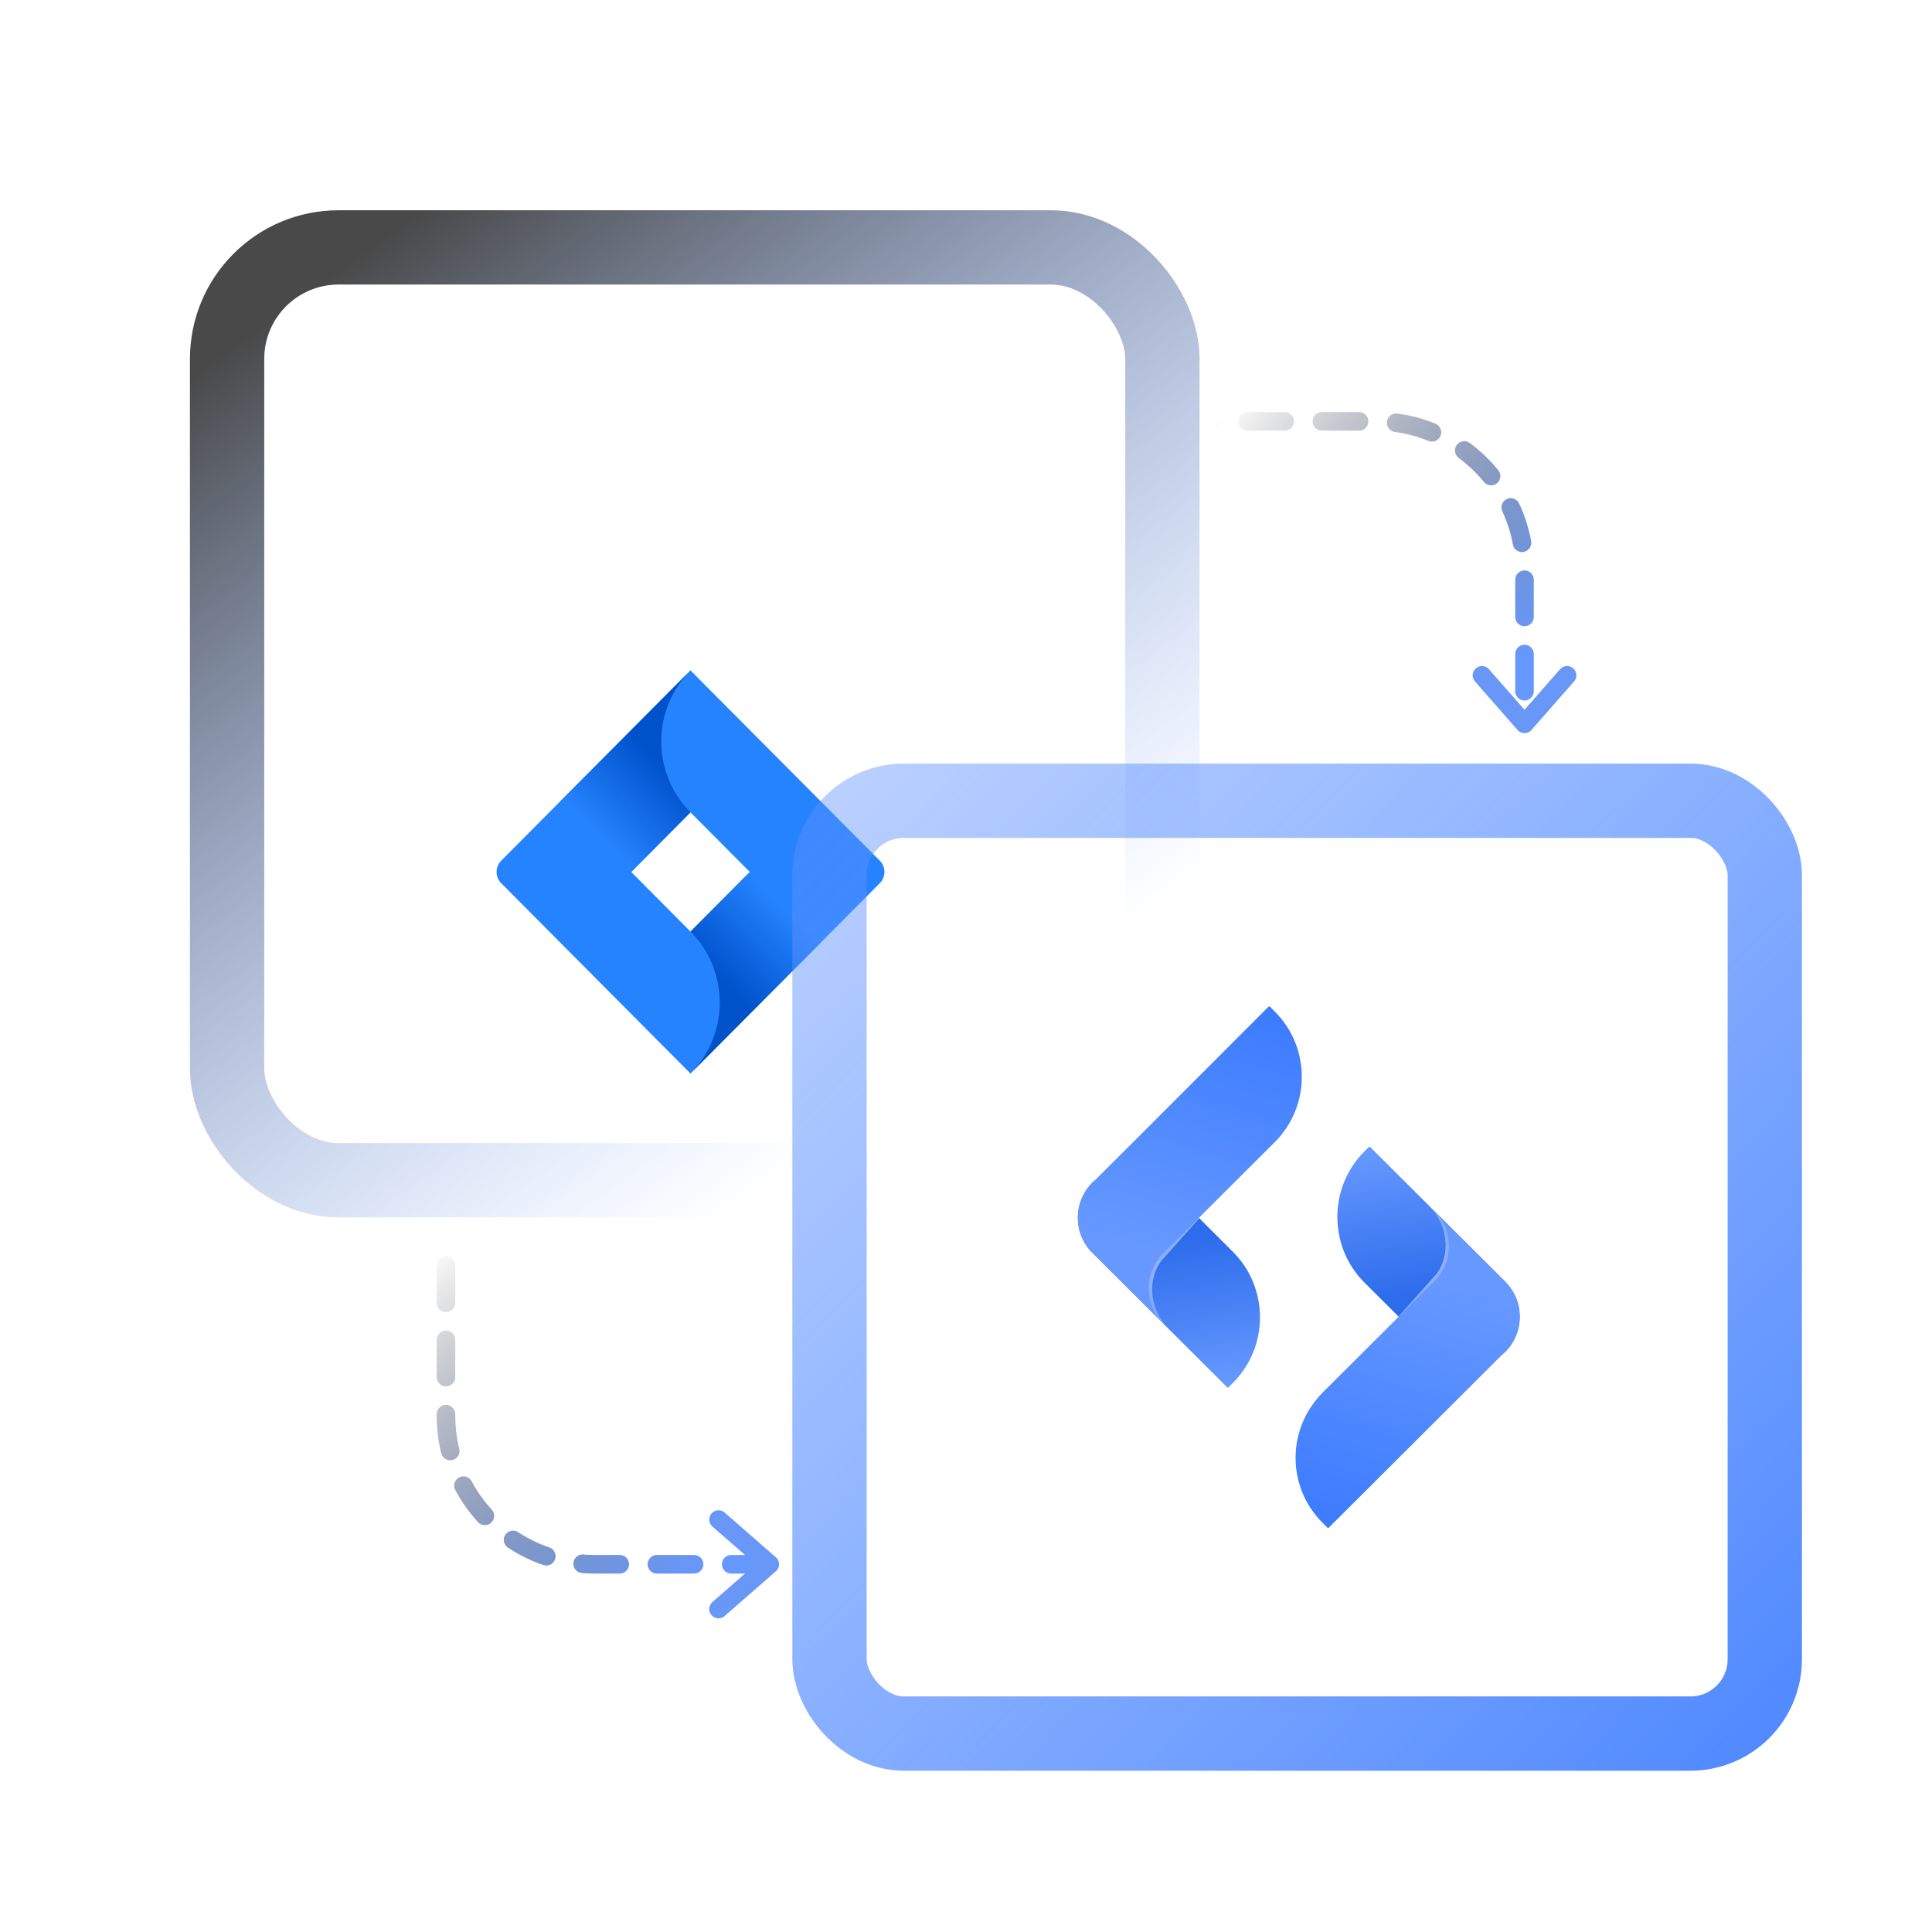
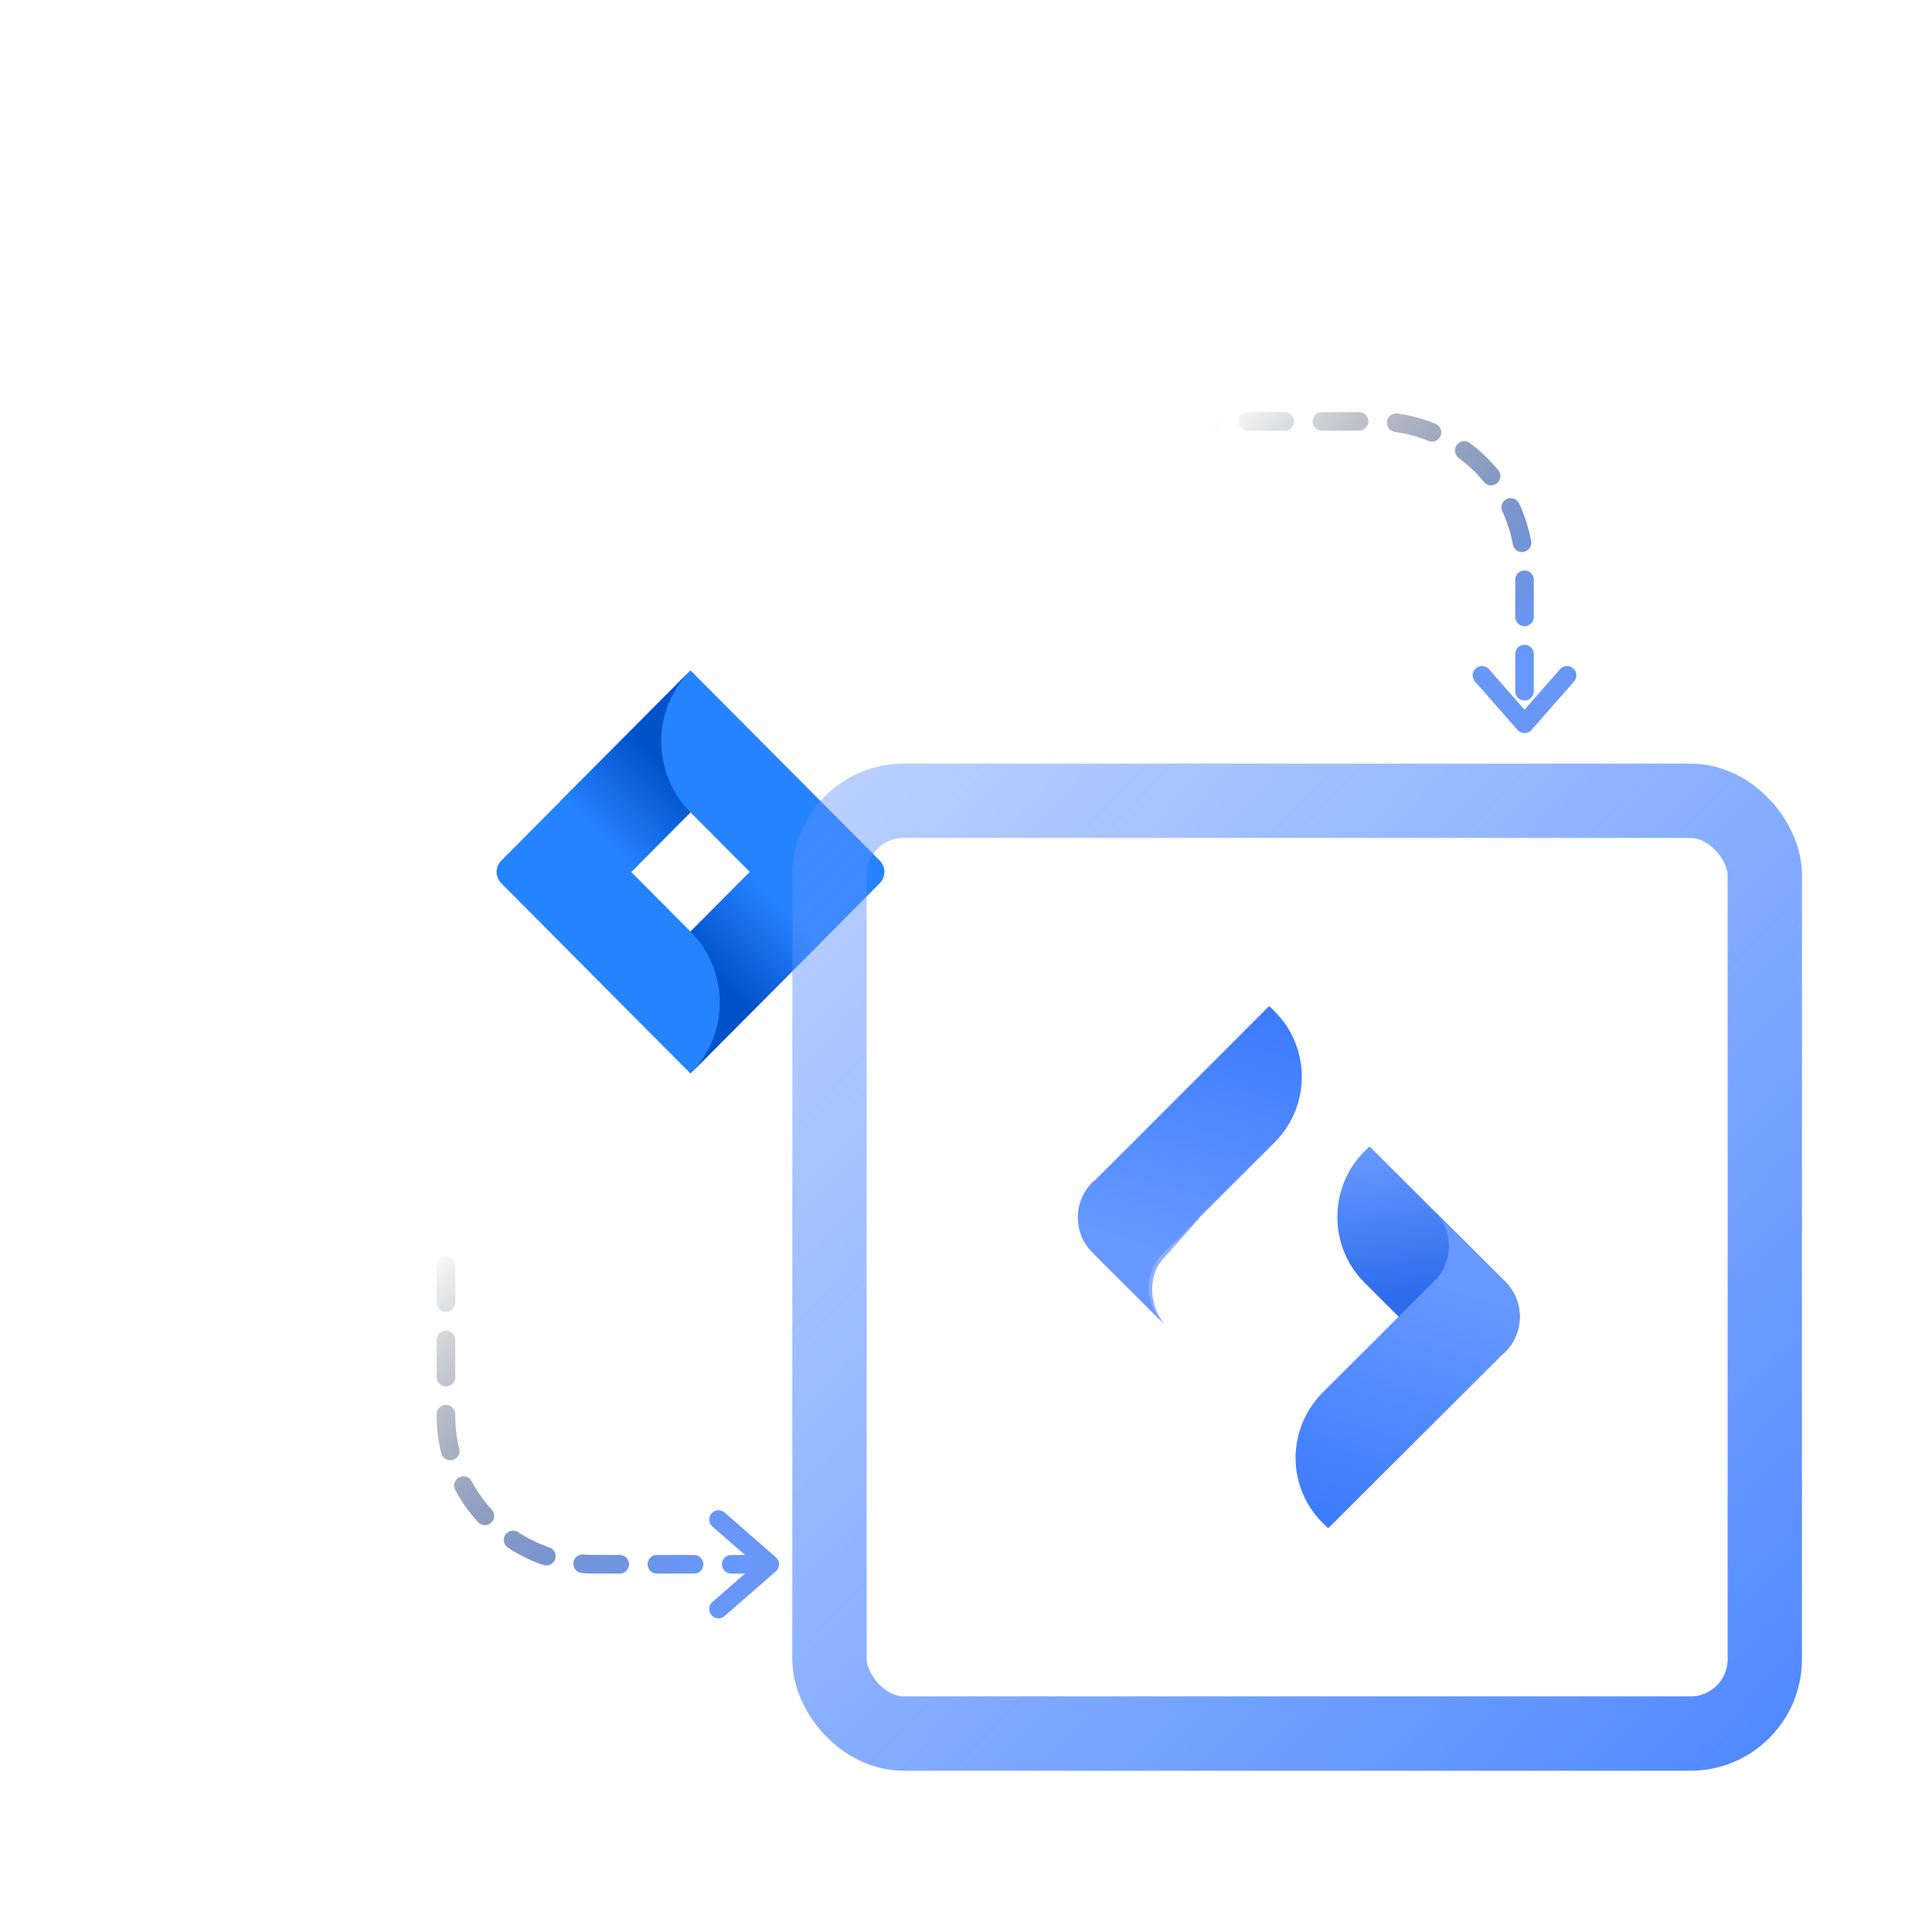
<svg xmlns="http://www.w3.org/2000/svg" width="130" height="130" viewBox="0 0 130 130" fill="none">
-   <rect x="15.281" y="16.648" width="62.934" height="62.766" rx="7.5" stroke="url(#paint0_linear_96_2163)" stroke-width="5" stroke-miterlimit="2.032" stroke-linecap="round" stroke-linejoin="round" />
  <g filter="url(#filter0_d_96_2163)">
    <path d="M59.2 45.413L47.588 33.743L46.462 32.606L37.722 41.394L33.726 45.413C33.526 45.615 33.414 45.887 33.414 46.171C33.414 46.455 33.526 46.728 33.726 46.929L41.711 54.96L46.462 59.737L55.203 50.949L55.339 50.812L59.201 46.929C59.4 46.727 59.511 46.455 59.511 46.171C59.511 45.887 59.399 45.615 59.2 45.413ZM46.462 50.184L42.474 46.172L46.462 42.162L50.452 46.172L46.462 50.184Z" fill="#2683FF" />
    <path d="M46.462 42.161C45.207 40.9 44.5 39.19 44.495 37.406C44.489 35.621 45.186 33.908 46.433 32.638L37.703 41.415L42.456 46.19L46.462 42.161Z" fill="url(#paint1_linear_96_2163)" />
    <path d="M50.463 46.162L46.464 50.184C47.087 50.811 47.582 51.555 47.92 52.375C48.257 53.194 48.431 54.072 48.431 54.959C48.431 55.846 48.257 56.725 47.92 57.544C47.582 58.363 47.087 59.108 46.464 59.735L55.215 50.937L50.463 46.162Z" fill="url(#paint2_linear_96_2163)" />
  </g>
  <path d="M92.194 77.178L101.254 86.214C102.573 87.53 102.573 89.636 101.254 90.922L99.289 92.882C99.055 93.116 98.674 93.116 98.41 92.882L91.812 86.302C89.379 83.875 89.379 79.898 91.812 77.471L92.106 77.178C92.135 77.178 92.194 77.178 92.194 77.178Z" fill="url(#paint3_linear_96_2163)" />
-   <path d="M98.205 93.526L100.814 90.923C100.873 90.865 100.961 90.806 101.02 90.748C102.339 89.432 102.339 87.297 101.02 86.01L96.24 81.244C97.56 82.56 97.589 84.782 96.475 85.923L94.1 88.584" fill="url(#paint4_linear_96_2163)" />
  <path d="M88.998 102.473L89.32 102.795C89.35 102.824 89.379 102.824 89.408 102.795L98.468 93.759L101.078 91.156C101.137 91.098 101.225 91.04 101.283 90.981C102.603 89.665 102.603 87.53 101.283 86.244L96.504 81.477C97.823 82.793 97.823 84.928 96.504 86.214L94.129 88.583L90.053 92.648L89.027 93.671C86.564 96.128 86.564 100.046 88.998 102.473Z" fill="url(#paint5_linear_96_2163)" />
-   <path d="M82.575 93.35L73.515 84.314C72.195 82.998 72.195 80.892 73.515 79.606L75.479 77.646C75.714 77.412 76.124 77.412 76.359 77.646L82.956 84.226C85.39 86.653 85.39 90.63 82.956 93.057L82.663 93.35C82.634 93.379 82.604 93.379 82.575 93.35Z" fill="url(#paint6_linear_96_2163)" />
  <path d="M76.595 77.032L73.985 79.635C73.927 79.693 73.838 79.752 73.78 79.81C72.46 81.126 72.46 83.261 73.78 84.548L78.559 89.314C77.24 87.998 77.21 85.776 78.325 84.635L80.7 81.974" fill="url(#paint7_linear_96_2163)" />
  <path d="M85.771 68.055L85.448 67.734C85.419 67.705 85.39 67.705 85.36 67.734L76.329 76.77L73.72 79.373C73.661 79.431 73.573 79.49 73.515 79.548C72.195 80.864 72.195 82.999 73.515 84.285L78.294 89.052C76.975 87.736 76.975 85.601 78.294 84.315L80.669 81.946L84.745 77.881L85.771 76.858C88.204 74.43 88.204 70.483 85.771 68.055Z" fill="url(#paint8_linear_96_2163)" />
  <rect x="55.815" y="53.882" width="62.934" height="62.766" rx="5" stroke="url(#paint9_linear_96_2163)" stroke-width="5" />
  <path d="M73.948 28.351L92.581 28.351C98.104 28.351 102.581 32.828 102.581 38.351L102.581 47.038" stroke="url(#paint10_linear_96_2163)" stroke-width="1.25" stroke-linecap="round" stroke-linejoin="round" stroke-dasharray="2.5 2.5" />
  <path d="M105.444 45.442L102.581 48.705L99.718 45.442" stroke="#6897F7" stroke-width="1.25" stroke-linecap="round" stroke-linejoin="round" />
  <path d="M30.008 75.158L30.008 95.256C30.008 100.779 34.485 105.256 40.008 105.256L51.014 105.256" stroke="url(#paint11_linear_96_2163)" stroke-width="1.25" stroke-linecap="round" stroke-linejoin="round" stroke-dasharray="2.5 2.5" />
  <path d="M48.348 108.267L51.797 105.257L48.348 102.247" stroke="#6897F7" stroke-width="1.25" stroke-linecap="round" stroke-linejoin="round" />
  <defs>
    <filter id="filter0_d_96_2163" x="8.414" y="20.106" width="76.097" height="77.131" filterUnits="userSpaceOnUse" color-interpolation-filters="sRGB">
      <feFlood flood-opacity="0" result="BackgroundImageFix" />
      <feColorMatrix in="SourceAlpha" type="matrix" values="0 0 0 0 0 0 0 0 0 0 0 0 0 0 0 0 0 0 127 0" result="hardAlpha" />
      <feOffset dy="12.5" />
      <feGaussianBlur stdDeviation="12.5" />
      <feColorMatrix type="matrix" values="0 0 0 0 0.161 0 0 0 0 0.161 0 0 0 0 0.165 0 0 0 0.07 0" />
      <feBlend mode="normal" in2="BackgroundImageFix" result="effect1_dropShadow_96_2163" />
      <feBlend mode="normal" in="SourceGraphic" in2="effect1_dropShadow_96_2163" result="shape" />
    </filter>
    <linearGradient id="paint0_linear_96_2163" x1="78.215" y1="60.797" x2="39.06" y2="6.386" gradientUnits="userSpaceOnUse">
      <stop stop-color="#6698FF" stop-opacity="0" />
      <stop offset="1" stop-color="#494949" />
    </linearGradient>
    <linearGradient id="paint1_linear_96_2163" x1="45.748" y1="38.102" x2="40.147" y2="43.673" gradientUnits="userSpaceOnUse">
      <stop offset="0.18" stop-color="#0052CB" />
      <stop offset="1" stop-color="#2683FF" />
    </linearGradient>
    <linearGradient id="paint2_linear_96_2163" x1="47.225" y1="54.195" x2="52.815" y2="48.635" gradientUnits="userSpaceOnUse">
      <stop offset="0.18" stop-color="#0052CB" />
      <stop offset="1" stop-color="#2683FF" />
    </linearGradient>
    <linearGradient id="paint3_linear_96_2163" x1="96.8" y1="90.187" x2="94.904" y2="77.087" gradientUnits="userSpaceOnUse">
      <stop offset="0.248" stop-color="#2D6CEC" />
      <stop offset="0.996" stop-color="#6698FF" />
    </linearGradient>
    <linearGradient id="paint4_linear_96_2163" x1="96.675" y1="89.157" x2="99.55" y2="84.587" gradientUnits="userSpaceOnUse">
      <stop stop-color="#86ADF5" />
      <stop offset="0.751" stop-color="#8FB1FF" />
      <stop offset="0.986" stop-color="#86ADFF" />
    </linearGradient>
    <linearGradient id="paint5_linear_96_2163" x1="90.332" y1="107.126" x2="97.506" y2="84.122" gradientUnits="userSpaceOnUse">
      <stop offset="0.035" stop-color="#3476FF" />
      <stop offset="0.904" stop-color="#6698FF" />
    </linearGradient>
    <linearGradient id="paint6_linear_96_2163" x1="77.952" y1="80.35" x2="79.847" y2="93.448" gradientUnits="userSpaceOnUse">
      <stop offset="0.248" stop-color="#2D6CEC" />
      <stop offset="0.996" stop-color="#6698FF" />
    </linearGradient>
    <linearGradient id="paint7_linear_96_2163" x1="78.109" y1="81.382" x2="75.234" y2="85.953" gradientUnits="userSpaceOnUse">
      <stop stop-color="#86ADF5" />
      <stop offset="0.751" stop-color="#8FB1FF" />
      <stop offset="0.986" stop-color="#86ADFF" />
    </linearGradient>
    <linearGradient id="paint8_linear_96_2163" x1="84.451" y1="63.414" x2="77.276" y2="86.417" gradientUnits="userSpaceOnUse">
      <stop offset="0.035" stop-color="#3476FF" />
      <stop offset="0.904" stop-color="#6698FF" />
    </linearGradient>
    <linearGradient id="paint9_linear_96_2163" x1="118.961" y1="116.861" x2="5.76" y2="7.197" gradientUnits="userSpaceOnUse">
      <stop stop-color="#518AFF" />
      <stop offset="1" stop-color="#6698FF" stop-opacity="0" />
    </linearGradient>
    <linearGradient id="paint10_linear_96_2163" x1="68.888" y1="28.06" x2="97.212" y2="51.04" gradientUnits="userSpaceOnUse">
      <stop offset="0.278" stop-opacity="0" />
      <stop offset="1" stop-color="#6698FF" />
    </linearGradient>
    <linearGradient id="paint11_linear_96_2163" x1="29.681" y1="69.839" x2="53.455" y2="101.174" gradientUnits="userSpaceOnUse">
      <stop offset="0.278" stop-opacity="0" />
      <stop offset="1" stop-color="#6698FF" />
    </linearGradient>
  </defs>
</svg>